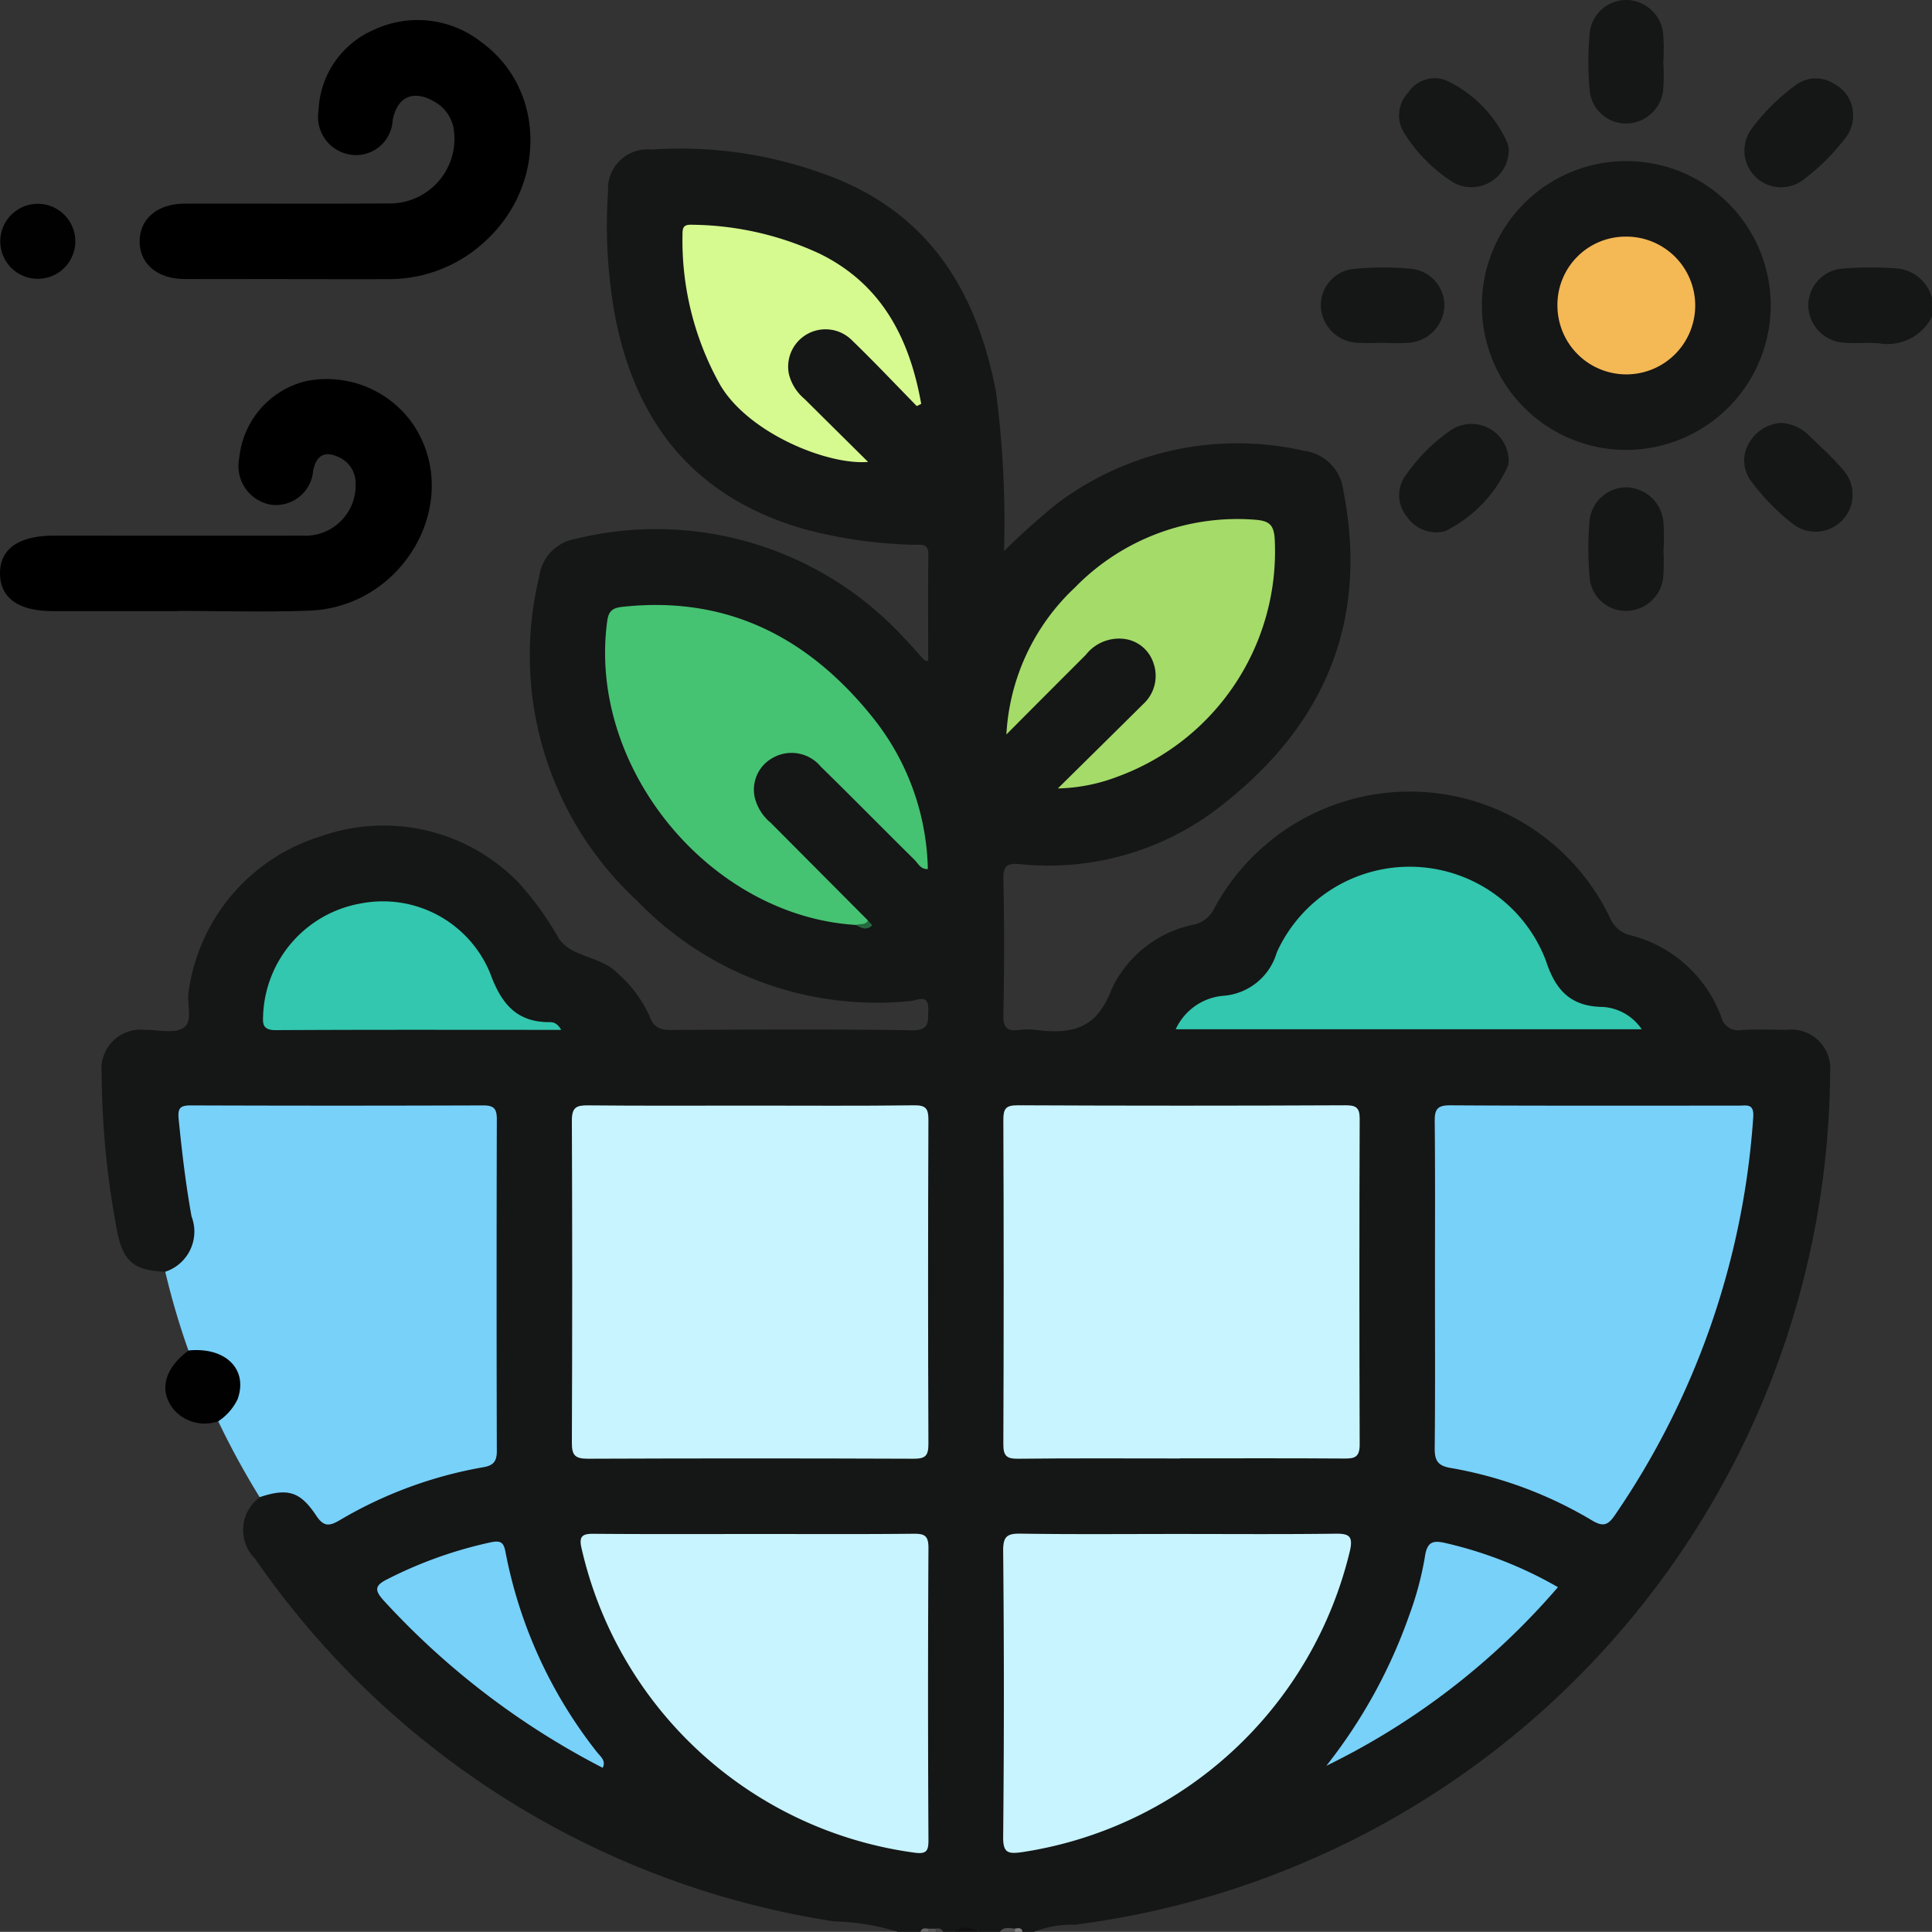
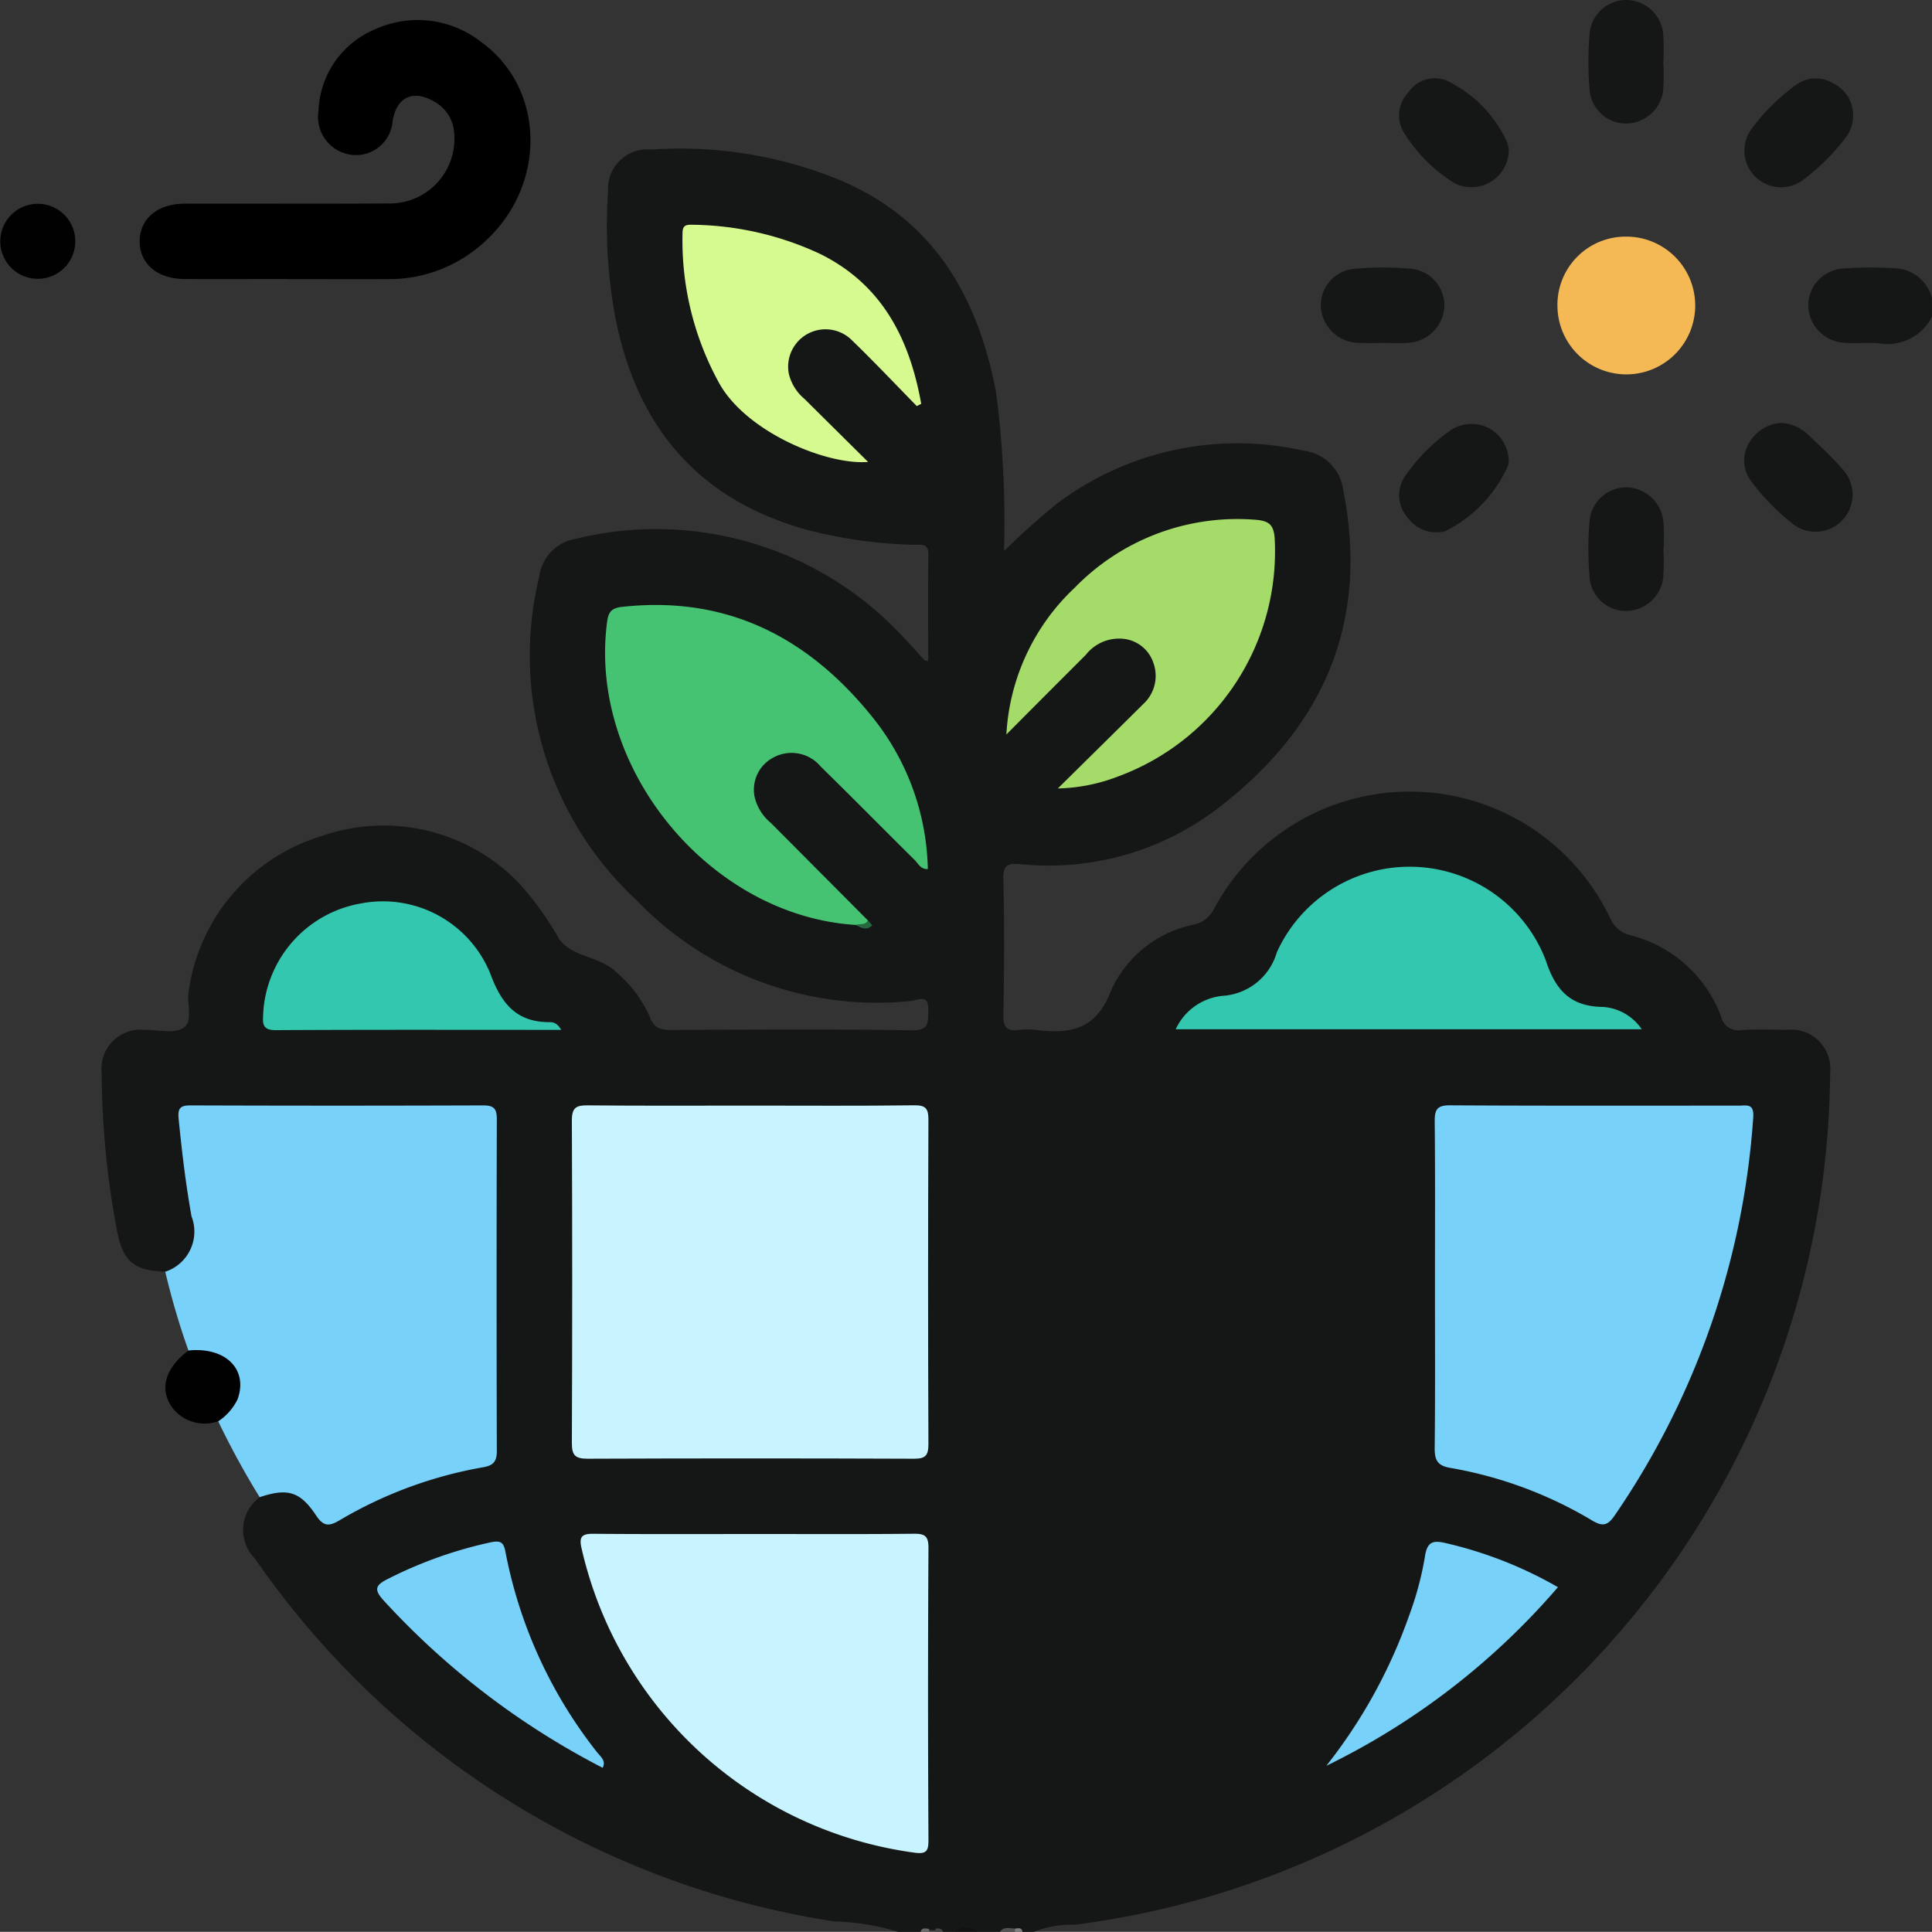
<svg xmlns="http://www.w3.org/2000/svg" id="Grupo_3407" data-name="Grupo 3407" width="96.055" height="96.048" viewBox="0 0 96.055 96.048">
  <rect x="0" y="0" width="96.055" height="96.048" fill="#333333" stroke="none" />
  <defs>
    <clipPath id="clip-path">
      <rect id="Rectángulo_2530" data-name="Rectángulo 2530" width="96.055" height="96.048" fill="none" />
    </clipPath>
  </defs>
  <g id="Grupo_3406" data-name="Grupo 3406" clip-path="url(#clip-path)">
    <path id="Trazado_6557" data-name="Trazado 6557" d="M61.105,120.133a11.651,11.651,0,0,0-3.167-.518,42.9,42.9,0,0,1-28.793-18.028,2.017,2.017,0,0,1,.23-3.061,1.7,1.7,0,0,1,2.487.181c1.037,1.175,1.2.766,2.2.245a23.35,23.35,0,0,1,5.708-2.063c1.082-.241,1.16-.314,1.162-1.434q.011-7.493,0-14.986c0-1.046-.09-1.139-1.113-1.142-4.4-.01-8.8,0-13.207-.013-.717,0-.985.2-.925.975.1,1.311.3,2.6.5,3.9a4.956,4.956,0,0,1,.047,1.677,1.614,1.614,0,0,1-1.556,1.446c-1.6-.051-2.129-.542-2.417-2.134a42.969,42.969,0,0,1-.746-7.732,1.946,1.946,0,0,1,2.139-2.158c.656-.011,1.462.209,1.926-.1.509-.333.14-1.215.265-1.846a9.431,9.431,0,0,1,6.6-7.687,9.343,9.343,0,0,1,9.783,2.3,15.328,15.328,0,0,1,2.016,2.793c.651.961,2.072.855,2.9,1.711a6.238,6.238,0,0,1,1.612,2.154c.211.6.56.685,1.121.682,3.971-.022,7.943-.047,11.914.015.9.014.8-.415.822-1,.027-.852-.543-.485-.885-.455a16.556,16.556,0,0,1-13.6-4.992,16.609,16.609,0,0,1-4.861-16.1,2.184,2.184,0,0,1,1.81-1.885,16.742,16.742,0,0,1,16.4,5c.328.335.631.694.947,1.039.014.016.051.011.185.036,0-1.782-.015-3.546.008-5.31.008-.588-.413-.459-.707-.471a23.185,23.185,0,0,1-5.365-.754c-5.407-1.514-8.438-5.141-9.494-10.565a24.786,24.786,0,0,1-.359-6.252,1.957,1.957,0,0,1,2.14-2.079,20.912,20.912,0,0,1,9.263,1.467c4.745,1.951,6.977,5.794,7.889,10.613a50.226,50.226,0,0,1,.395,7.881,33.936,33.936,0,0,1,2.67-2.384,14.9,14.9,0,0,1,12.244-2.6,2.254,2.254,0,0,1,1.953,1.967c1.264,6.415-.869,11.555-5.9,15.545a13.868,13.868,0,0,1-10.149,3.04c-.61-.055-.87.021-.853.745.054,2.25.046,4.5,0,6.754-.012.644.2.818.787.743a3.429,3.429,0,0,1,.843,0c1.723.212,3-.009,3.747-2.011a5.782,5.782,0,0,1,4.147-3.238,1.473,1.473,0,0,0,.96-.789,11.035,11.035,0,0,1,19.7.511,1.451,1.451,0,0,0,1.011.823,6.505,6.505,0,0,1,4.488,4.032.87.87,0,0,0,1.008.677c.748-.048,1.5-.019,2.251-.01a1.943,1.943,0,0,1,2.164,2.131A43.016,43.016,0,0,1,69.9,119.78a5.094,5.094,0,0,0-2.04.354H67.3c-.125-.136-.291-.085-.443-.1-.227.034-.476-.082-.682.1H65.045a1.436,1.436,0,0,0-1.126,0h-.563c-.112-.123-.262-.09-.4-.1h-.323c-.14.007-.289-.026-.4.1Z" transform="translate(-16.46 -24.086)" fill="#151616" />
    <path id="Trazado_6558" data-name="Trazado 6558" d="M388.594,59.022a2.474,2.474,0,0,1-2.627,1.325c-.588-.054-1.188.023-1.776-.035a1.885,1.885,0,0,1-1.748-1.864,1.847,1.847,0,0,1,1.689-1.818,17.78,17.78,0,0,1,2.8,0,1.983,1.983,0,0,1,1.66,1.45Z" transform="translate(-292.54 -43.276)" fill="#151616" />
    <path id="Trazado_6559" data-name="Trazado 6559" d="M201.887,407.885a.849.849,0,0,1,1.126,0Z" transform="translate(-154.428 -311.837)" fill="#111" />
    <path id="Trazado_6560" data-name="Trazado 6560" d="M211.465,407.952c.205-.286.5-.171.763-.162.052.04.068.078.047.112s-.039.05-.059.05Z" transform="translate(-161.754 -311.904)" fill="#525252" />
    <path id="Trazado_6561" data-name="Trazado 6561" d="M194.7,408.021c.058-.2.214-.179.369-.158.065.032.088.067.068.1s-.041.055-.062.055Z" transform="translate(-148.933 -311.973)" fill="#696969" />
-     <path id="Trazado_6562" data-name="Trazado 6562" d="M196.279,408.059q0-.079-.006-.158l.374,0c.066.033.089.067.069.1s-.041.056-.062.056Z" transform="translate(-150.134 -312.011)" fill="#575757" />
    <path id="Trazado_6563" data-name="Trazado 6563" d="M197.872,408.023c0-.053,0-.107-.007-.16.161-.028.3-.013.382.16Z" transform="translate(-151.351 -311.975)" fill="#454545" />
    <path id="Trazado_6564" data-name="Trazado 6564" d="M214.657,407.995a.741.741,0,0,1,.012-.163c.153-.017.321-.069.363.163Z" transform="translate(-164.195 -311.947)" fill="#7f7f7f" />
    <path id="Trazado_6565" data-name="Trazado 6565" d="M34.975,242.05a2.1,2.1,0,0,0,1.3-2.751c-.288-1.6-.477-3.21-.639-4.826-.055-.555.069-.693.613-.691q7.267.026,14.534,0c.556,0,.672.193.671.7q-.022,8.251,0,16.5c0,.53-.206.709-.674.79a21.138,21.138,0,0,0-7.154,2.643c-.533.314-.8.294-1.163-.255-.8-1.2-1.423-1.356-2.8-.9a40.348,40.348,0,0,1-2.063-3.778c-.021-.327.253-.482.412-.7a1.57,1.57,0,0,0-1.1-2.637c-.267-.043-.572.072-.792-.181a37.132,37.132,0,0,1-1.152-3.916" transform="translate(-26.753 -178.824)" fill="#78d1f9" />
-     <path id="Trazado_6566" data-name="Trazado 6566" d="M320.612,48.43a7.18,7.18,0,1,1,7.164-7.22,7.194,7.194,0,0,1-7.164,7.22" transform="translate(-239.74 -26.061)" fill="#151616" />
-     <path id="Trazado_6567" data-name="Trazado 6567" d="M8.817,91.682H2.633c-1.7,0-2.61-.641-2.628-1.851-.018-1.234.92-1.9,2.677-1.9,4.122,0,8.245.008,12.367,0a2.5,2.5,0,0,0,2.636-2.549,1.418,1.418,0,0,0-.833-1.353c-.7-.328-1.115-.1-1.277.656a1.857,1.857,0,0,1-2.14,1.7A1.951,1.951,0,0,1,11.9,84.07a4.37,4.37,0,0,1,3.344-3.828,5.221,5.221,0,0,1,5.363,2.249c2.418,3.781-.533,9-5.231,9.168-2.183.08-4.372.014-6.558.014v.008" transform="translate(-0.004 -61.299)" />
    <path id="Trazado_6568" data-name="Trazado 6568" d="M36.919,17.095c-1.718,0-3.436.009-5.154,0-1.354-.009-2.231-.759-2.228-1.875s.882-1.867,2.236-1.872c3.374-.01,6.748.013,10.121-.01a3.212,3.212,0,0,0,3.243-3.774,1.911,1.911,0,0,0-.97-1.3c-1.037-.592-1.831-.225-2.052.94a1.825,1.825,0,0,1-1.851,1.73,1.9,1.9,0,0,1-1.833-2.221,4.556,4.556,0,0,1,2.78-4.02,5.11,5.11,0,0,1,5.31.622c3.185,2.3,3.259,7.093.212,9.885a6.988,6.988,0,0,1-4.846,1.9c-1.656.009-3.311,0-4.967,0" transform="translate(-22.593 -3.223)" />
    <path id="Trazado_6569" data-name="Trazado 6569" d="M370.756,89.454a2.164,2.164,0,0,1,1.209.5c.626.608,1.283,1.192,1.845,1.855A1.843,1.843,0,0,1,371.2,94.4a10.968,10.968,0,0,1-2.005-2.083,1.691,1.691,0,0,1-.042-1.93,1.961,1.961,0,0,1,1.608-.937" transform="translate(-282.154 -68.425)" fill="#151616" />
    <path id="Trazado_6570" data-name="Trazado 6570" d="M301.363,91.457c-.006.047-.016.139-.031.231a6.624,6.624,0,0,1-3.138,3.274,1.757,1.757,0,0,1-1.891-.721,1.67,1.67,0,0,1-.044-2.088,8.942,8.942,0,0,1,2.243-2.229,1.853,1.853,0,0,1,2.86,1.533" transform="translate(-226.351 -68.55)" fill="#151616" />
    <path id="Trazado_6571" data-name="Trazado 6571" d="M301.328,19.979a1.858,1.858,0,0,1-2.71,1.717,7.752,7.752,0,0,1-2.492-2.49,1.633,1.633,0,0,1,.2-2,1.571,1.571,0,0,1,1.917-.6,6.236,6.236,0,0,1,3,3.057,1.649,1.649,0,0,1,.083.317" transform="translate(-226.316 -12.597)" fill="#151616" />
    <path id="Trazado_6572" data-name="Trazado 6572" d="M374.281,18.252a1.819,1.819,0,0,1-.3,1.192,10.594,10.594,0,0,1-2.242,2.233,1.823,1.823,0,0,1-2.506-2.576,10.217,10.217,0,0,1,2.179-2.167,1.668,1.668,0,0,1,1.935-.074,1.717,1.717,0,0,1,.931,1.392" transform="translate(-282.155 -12.687)" fill="#151616" />
    <path id="Trazado_6573" data-name="Trazado 6573" d="M339.661,106.171a10.224,10.224,0,0,1-.011,1.4,1.866,1.866,0,0,1-1.857,1.643,1.8,1.8,0,0,1-1.792-1.6,15.745,15.745,0,0,1-.01-2.892,1.845,1.845,0,0,1,1.849-1.652,1.9,1.9,0,0,1,1.82,1.7,11.418,11.418,0,0,1,.01,1.4h-.009" transform="translate(-256.96 -78.842)" fill="#151616" />
    <path id="Trazado_6574" data-name="Trazado 6574" d="M282.395,60.319a12.383,12.383,0,0,1-1.308-.008,1.9,1.9,0,0,1-1.736-1.779,1.815,1.815,0,0,1,1.6-1.884,15.015,15.015,0,0,1,2.891-.01,1.831,1.831,0,0,1,1.649,1.847,1.9,1.9,0,0,1-1.787,1.831c-.432.041-.872.007-1.308.007v0" transform="translate(-213.68 -43.274)" fill="#151616" />
    <path id="Trazado_6575" data-name="Trazado 6575" d="M339.66,3.115a9.751,9.751,0,0,1-.011,1.4,1.871,1.871,0,0,1-1.873,1.628A1.822,1.822,0,0,1,336,4.518a15.887,15.887,0,0,1,0-2.892A1.829,1.829,0,0,1,337.865,0a1.87,1.87,0,0,1,1.783,1.621,10.828,10.828,0,0,1,.012,1.493" transform="translate(-256.963 0)" fill="#151616" />
    <path id="Trazado_6576" data-name="Trazado 6576" d="M36.13,285.558c1.847-.184,2.973.942,2.438,2.425a2.73,2.73,0,0,1-.961,1.095,2.043,2.043,0,0,1-2.193-.561c-.776-.935-.505-2.047.715-2.958" transform="translate(-26.756 -218.415)" fill="#010101" />
    <path id="Trazado_6577" data-name="Trazado 6577" d="M1.907,43.1a1.865,1.865,0,1,1-.13,3.727,1.865,1.865,0,0,1,.13-3.727" transform="translate(0 -32.967)" fill="#010101" />
    <path id="Trazado_6578" data-name="Trazado 6578" d="M129.889,233.779c2.686,0,5.373.02,8.059-.015.591-.008.72.162.718.729q-.033,8.059,0,16.119c0,.586-.164.726-.734.724q-8.106-.032-16.213,0c-.626,0-.783-.182-.78-.792q.034-8.012,0-16.025c0-.65.221-.758.8-.752,2.717.027,5.435.012,8.153.012" transform="translate(-92.507 -178.811)" fill="#c7f4fe" />
-     <path id="Trazado_6579" data-name="Trazado 6579" d="M220.994,251.326c-2.686,0-5.372-.017-8.058.013-.575.007-.733-.147-.731-.728q.034-8.058,0-16.116c0-.567.127-.731.717-.729q8.152.038,16.3,0c.506,0,.7.107.7.66q-.03,8.1,0,16.21c0,.633-.259.7-.78.693-2.717-.02-5.435-.009-8.152-.009" transform="translate(-162.321 -178.814)" fill="#c7f4fe" />
    <path id="Trazado_6580" data-name="Trazado 6580" d="M303.447,242.63c0-2.688.015-5.377-.012-8.065-.006-.586.118-.805.766-.8,4.783.029,9.566.015,14.349.016.39,0,.772-.128.721.583a39.723,39.723,0,0,1-6.857,19.747c-.347.513-.58.635-1.146.3a20.491,20.491,0,0,0-7.063-2.62c-.646-.111-.777-.4-.771-1,.029-2.719.013-5.439.013-8.159" transform="translate(-232.104 -178.811)" fill="#78d1f9" />
-     <path id="Trazado_6581" data-name="Trazado 6581" d="M220.83,324.377c2.624,0,5.248.02,7.871-.014.665-.008.861.13.709.829a19.8,19.8,0,0,1-16.346,15.01c-.632.08-.907.05-.9-.747q.07-7.121,0-14.243c-.006-.734.214-.862.885-.851,2.592.039,5.185.016,7.778.016" transform="translate(-162.289 -248.111)" fill="#c7f4fe" />
    <path id="Trazado_6582" data-name="Trazado 6582" d="M131.463,324.391c2.624,0,5.248.015,7.872-.012.551-.006.742.1.739.707q-.041,7.262,0,14.525c0,.512-.083.7-.655.629a19.676,19.676,0,0,1-16.6-15.172c-.124-.554.046-.692.591-.687,2.686.023,5.372.011,8.059.011" transform="translate(-93.913 -248.124)" fill="#c7f4fe" />
    <path id="Trazado_6583" data-name="Trazado 6583" d="M140.447,143.853c-7.307-.443-13.368-7.863-12.369-15.119.072-.522.3-.652.779-.7,5.208-.56,9.242,1.54,12.423,5.507a12.442,12.442,0,0,1,2.737,7.533c-.359.022-.481-.28-.665-.461-1.557-1.538-3.09-3.1-4.656-4.63a1.887,1.887,0,0,0-2.38-.442,1.8,1.8,0,0,0-.9,1.993,2.374,2.374,0,0,0,.793,1.242q2.414,2.427,4.83,4.853c-.049.461-.36.239-.591.227" transform="translate(-97.887 -97.866)" fill="#46c273" />
    <path id="Trazado_6584" data-name="Trazado 6584" d="M271.829,191.38H248.656a2.882,2.882,0,0,1,2.318-1.662,3,3,0,0,0,2.709-2.163,7.25,7.25,0,0,1,13.379.413c.481,1.486,1.245,2.282,2.831,2.3a2.531,2.531,0,0,1,1.937,1.116" transform="translate(-190.203 -140.206)" fill="#32c7ae" />
    <path id="Trazado_6585" data-name="Trazado 6585" d="M215.419,123.169c1.546-1.526,2.9-2.859,4.25-4.2a1.9,1.9,0,0,0,.5-2.065,1.756,1.756,0,0,0-1.455-1.176,2.1,2.1,0,0,0-1.9.795c-1.3,1.3-2.6,2.6-3.948,3.959a10.81,10.81,0,0,1,3.394-7.294,11.275,11.275,0,0,1,8.988-3.383c.671.054.9.239.956.9a11.926,11.926,0,0,1-7.815,11.875,8.8,8.8,0,0,1-2.976.584" transform="translate(-162.831 -83.964)" fill="#a4db69" />
    <path id="Trazado_6586" data-name="Trazado 6586" d="M155.994,56.543c-1.068-1.09-2.114-2.2-3.213-3.261a1.857,1.857,0,0,0-3.148,1.657,2.34,2.34,0,0,0,.779,1.248c1.037,1.03,2.076,2.058,3.16,3.132-2.006.168-5.92-1.416-7.344-3.811a14.681,14.681,0,0,1-1.882-7.522c0-.359.085-.472.473-.459a15.391,15.391,0,0,1,6.337,1.435c3.115,1.524,4.482,4.241,5.058,7.469l-.22.112" transform="translate(-110.413 -36.353)" fill="#d6f990" />
    <path id="Trazado_6587" data-name="Trazado 6587" d="M70.434,197.02c-4.782,0-9.492-.013-14.2.014-.721,0-.622-.412-.611-.843a5.875,5.875,0,0,1,4.92-5.468,5.761,5.761,0,0,1,6.371,3.5c.552,1.508,1.311,2.424,2.97,2.414.185,0,.366.061.552.378" transform="translate(-42.537 -145.817)" fill="#32c7ae" />
    <path id="Trazado_6588" data-name="Trazado 6588" d="M91,337.3a38.889,38.889,0,0,1-10.85-8.275c-.541-.582-.477-.8.2-1.131a21.122,21.122,0,0,1,5.086-1.806c.495-.1.642,0,.732.488a23.045,23.045,0,0,0,4.535,9.929c.183.237.481.437.294.8" transform="translate(-61.035 -249.408)" fill="#77d1f9" />
    <path id="Trazado_6589" data-name="Trazado 6589" d="M280.5,337.238a25.939,25.939,0,0,0,4.129-7.5,15.975,15.975,0,0,0,.773-2.883c.113-.824.459-.835,1.1-.679a20.319,20.319,0,0,1,5.516,2.177,35.935,35.935,0,0,1-11.517,8.882" transform="translate(-214.561 -249.442)" fill="#77d1f9" />
    <path id="Trazado_6590" data-name="Trazado 6590" d="M181.046,194.887c.194-.084.465.032.591-.227.075.085.22.241.216.245-.27.268-.54.146-.807-.018" transform="translate(-138.486 -148.9)" fill="#25683d" />
    <path id="Trazado_6591" data-name="Trazado 6591" d="M332.781,50.042a3.425,3.425,0,1,1-3.39,3.482,3.391,3.391,0,0,1,3.39-3.482" transform="translate(-251.958 -38.278)" fill="#f4b855" />
  </g>
</svg>